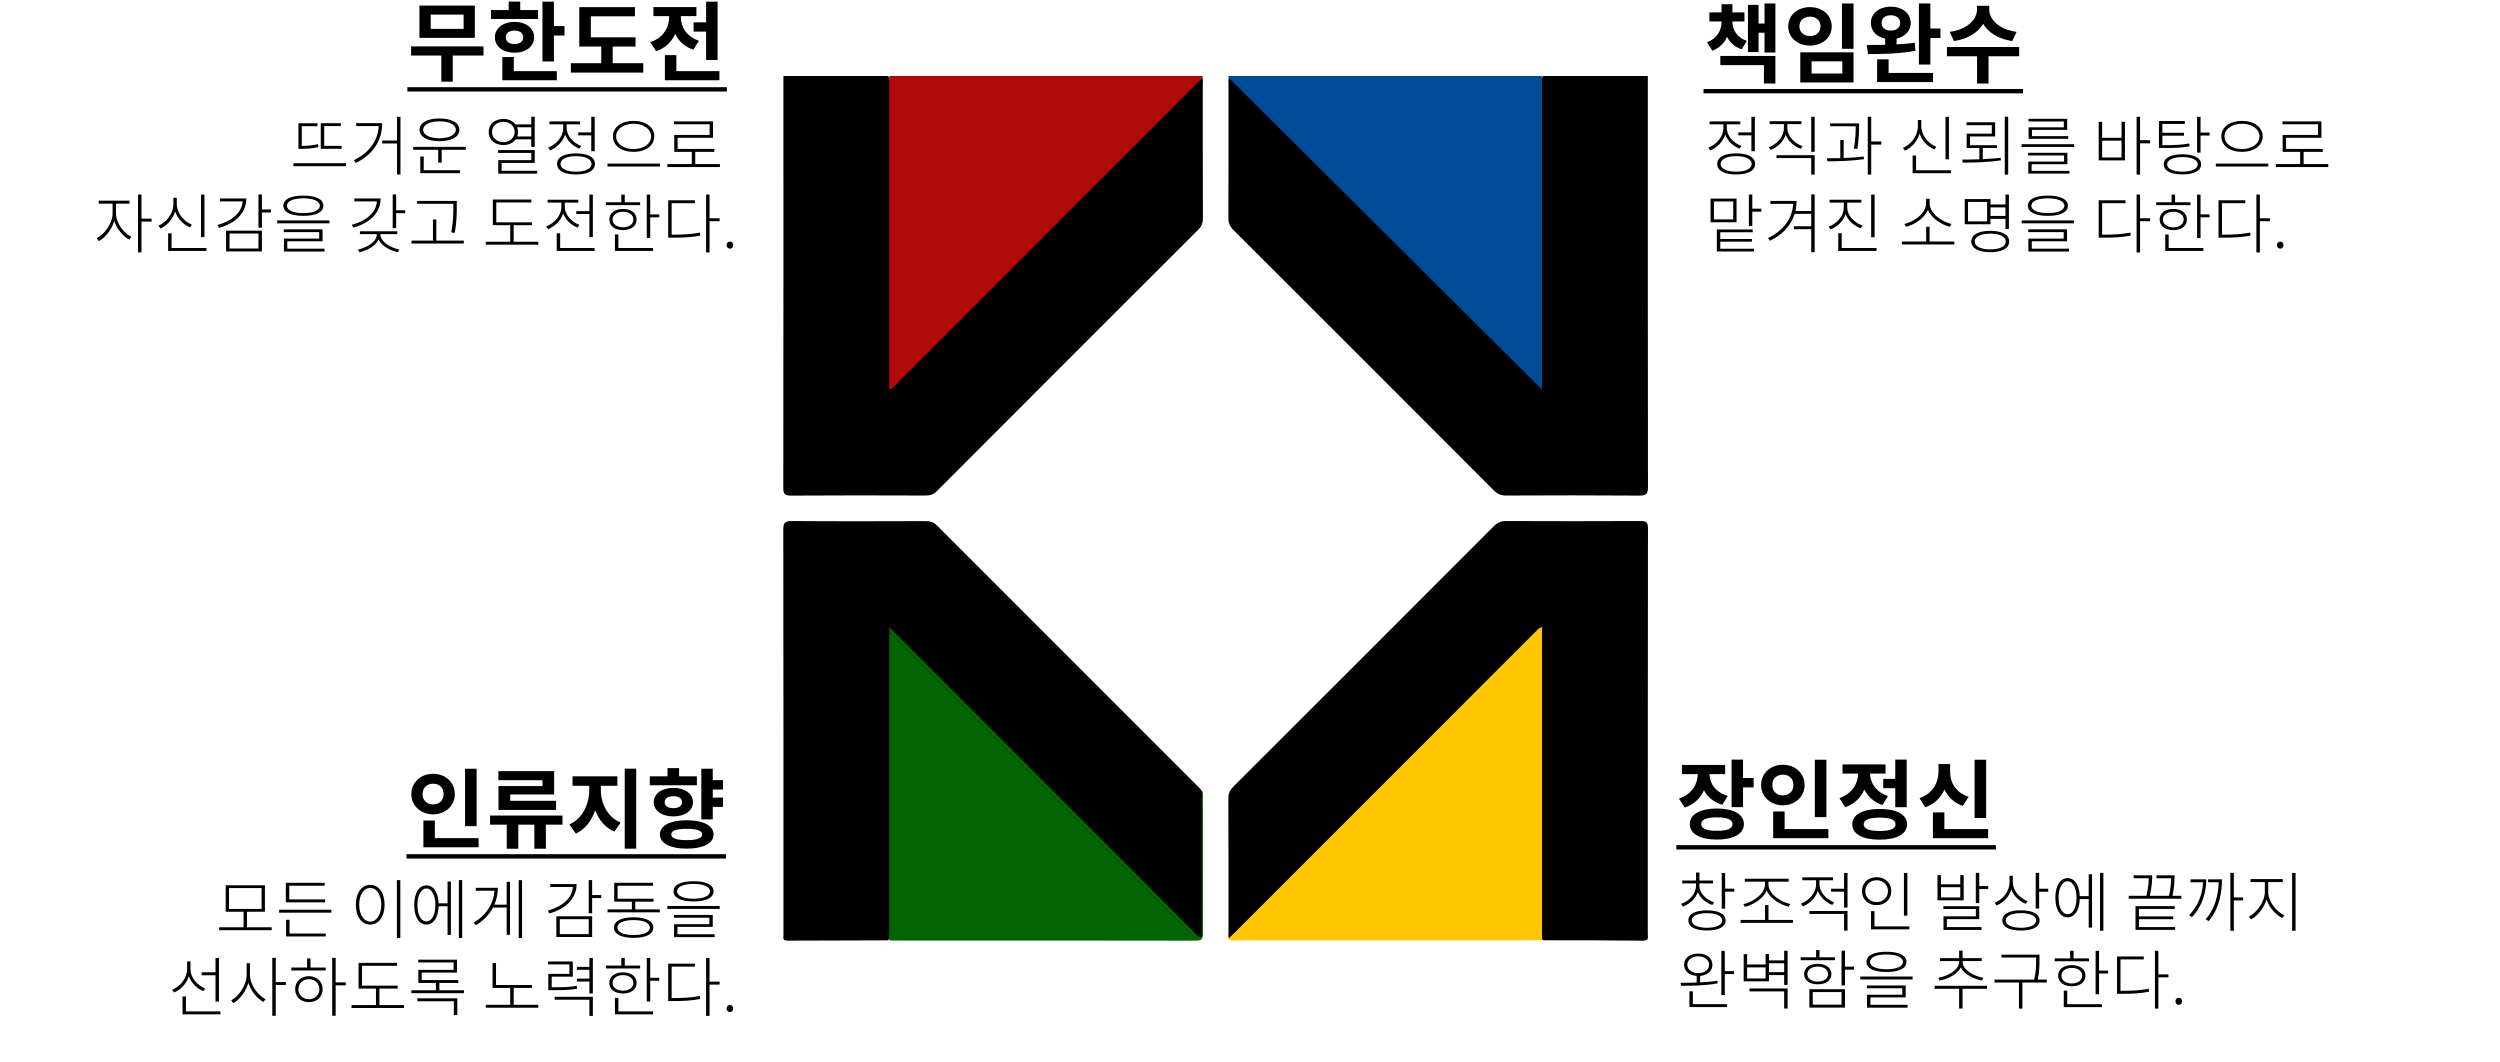
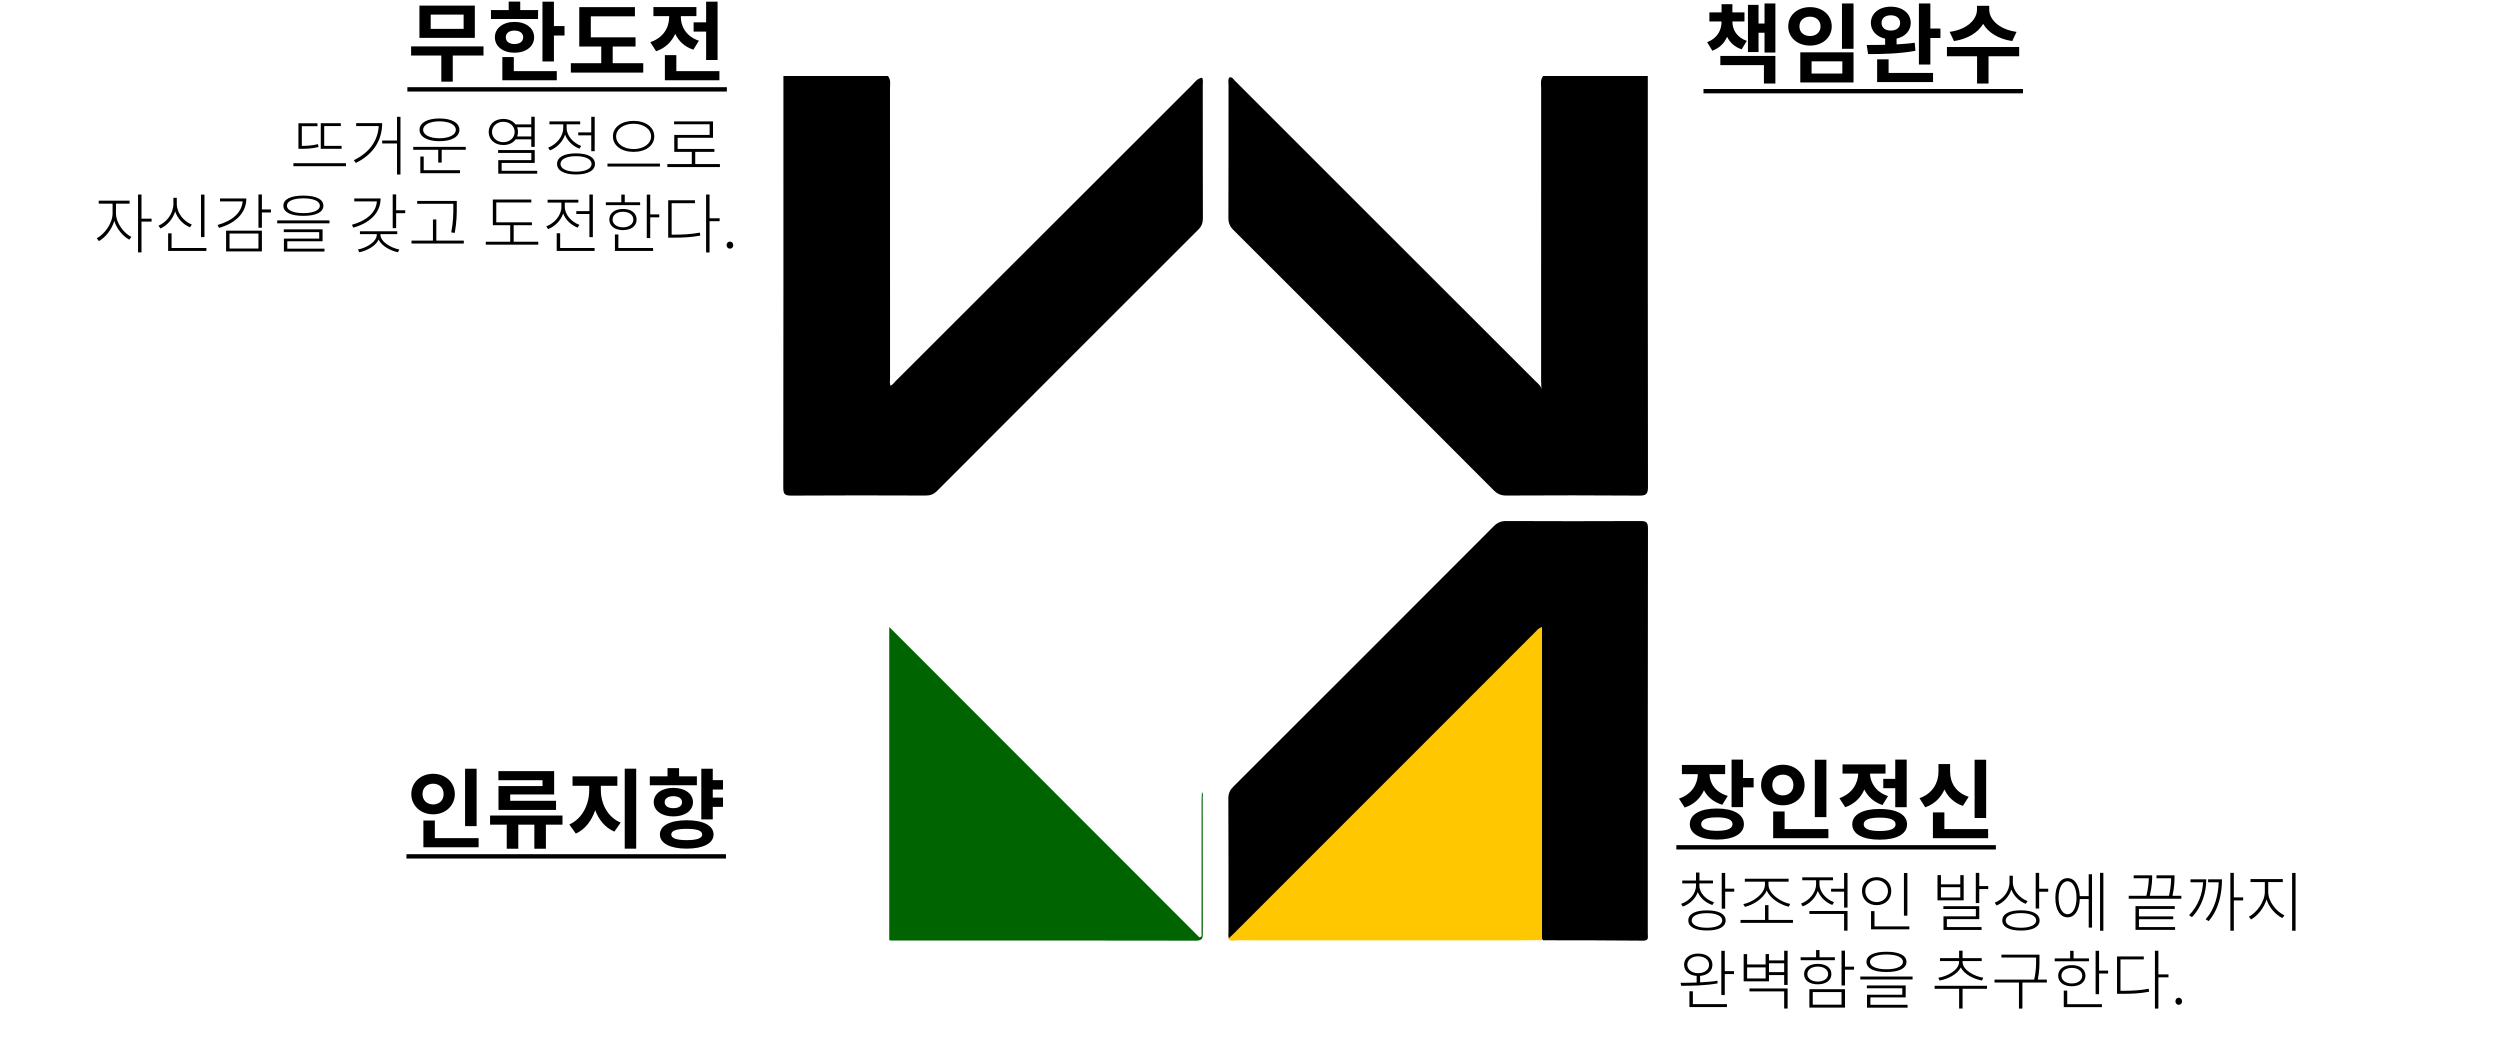
<svg xmlns="http://www.w3.org/2000/svg" width="1382" height="587" viewBox="0 0 1382 587" fill="none">
  <path d="M910.911 42.018C910.911 117.731 910.876 193.444 911 269.157C911 272.996 910.079 274.005 906.2 273.97C881.686 273.775 857.189 273.81 832.675 273.934C829.717 273.952 827.734 273.032 825.679 270.979C777.767 222.975 729.82 175.006 681.801 127.109C679.835 125.145 679.056 123.216 679.056 120.456C679.162 95.967 679.109 71.496 679.127 47.007C679.127 45.627 678.737 44.176 679.516 42.849C681.146 42.336 681.748 43.734 682.581 44.566C737.985 100.054 793.531 155.401 848.971 210.855C850.335 212.217 852.088 213.367 852.212 215.721C851.823 212.146 851.929 208.643 851.929 205.139C851.929 153.083 851.911 101.027 851.947 48.954C851.947 46.6 851.344 44.106 853.062 42C872.351 42.018 891.622 42.018 910.911 42.018Z" fill="black" />
  <path d="M664.519 42.956C665.227 44.283 664.891 45.734 664.891 47.132C664.908 71.622 664.873 96.095 664.961 120.586C664.979 123.169 664.306 125.045 662.447 126.903C614.249 175.017 566.103 223.184 518.011 271.387C516.134 273.262 514.293 273.935 511.708 273.935C486.918 273.846 462.146 273.793 437.356 273.97C433.797 273.988 432.983 273.085 433 269.582C433.107 193.721 433.071 117.861 433.071 42C452.336 42 471.601 42 490.867 42C492.602 44.088 491.982 46.601 491.982 48.954C492.018 102.306 492 155.658 492.018 209.01C492.018 210.39 491.752 211.806 492.212 213.222C493.505 212.726 494.196 211.594 495.063 210.709C549.671 156.189 604.244 101.651 658.835 47.132C660.499 45.468 661.845 43.292 664.519 42.956Z" fill="black" />
-   <path d="M664.844 42.955C652.847 54.927 640.832 66.881 628.852 78.889C584.325 123.47 539.798 168.087 495.253 212.651C494.299 213.606 493.592 214.932 491.578 215.392C491.578 157.477 491.578 99.738 491.578 42C549.251 42 606.942 42 664.615 42C664.738 42.194 664.88 42.389 664.968 42.619C664.986 42.707 664.88 42.849 664.844 42.955Z" fill="#B10909" />
-   <path d="M852.421 42C852.421 99.609 852.421 157.236 852.421 215.392C794.364 157.606 736.697 100.227 679.029 42.848C679.065 42.565 679.1 42.283 679.135 42C736.909 42 794.665 42 852.421 42Z" fill="#004B95" />
  <path d="M679.49 519.044C678.764 517.717 679.118 516.266 679.118 514.886C679.1 490.399 679.154 465.913 679.03 441.443C679.012 438.648 679.88 436.737 681.828 434.809C729.834 386.897 777.805 338.949 825.723 290.931C827.777 288.861 829.797 288.012 832.737 288.03C857.396 288.154 882.054 288.136 906.695 288.03C909.76 288.012 911 288.437 911 292.028C910.876 366.745 910.911 441.479 910.893 516.195C910.893 518 911.691 520.035 908.254 519.999C889.831 519.787 871.426 519.822 853.003 519.787C851.408 517.805 851.958 515.452 851.958 513.241C851.922 459.755 851.94 406.27 851.922 352.785C851.922 351.405 852.135 350.007 851.763 348.539C850.416 349.211 849.655 350.45 848.698 351.405C793.305 406.748 737.841 462.002 682.519 517.398C681.704 518.23 681.138 519.734 679.49 519.044Z" fill="black" />
-   <path d="M490.954 519.822C472.522 519.875 454.108 519.893 435.676 519.999C433.673 520.017 432.77 519.504 433.071 517.434C433.177 516.744 433.089 516.018 433.089 515.311C433.089 441.161 433.124 366.993 433 292.843C433 288.986 433.922 287.995 437.803 288.03C462.473 288.225 487.144 288.154 511.796 288.083C514.171 288.083 515.997 288.508 517.805 290.33C566.242 338.844 614.749 387.286 663.222 435.764C663.807 436.348 664.232 437.074 664.728 437.746C665.1 460.375 664.781 483.021 664.888 505.668C664.905 508.924 664.923 512.179 664.87 515.435C664.852 516.355 665.348 517.593 664.285 518.141C663.08 518.761 662.158 517.735 661.29 517.062C660.28 516.284 659.411 515.346 658.507 514.444C603.318 459.278 547.969 404.236 492.868 348.964C492.638 348.734 492.443 348.592 492.088 348.645C492.088 365.613 492.088 382.58 492.088 399.565C492.088 437.498 492.106 475.414 492.071 513.347C492.106 515.505 492.638 517.876 490.954 519.822Z" fill="black" />
  <path d="M491.578 519.788C491.578 462.22 491.578 404.635 491.578 346.608C548.97 404.052 606.009 461.126 663.049 518.199C663.437 518.023 663.824 517.846 664.212 517.652C664.212 516.187 664.212 514.704 664.212 513.239C664.212 489.795 664.212 466.369 664.23 442.925C664.23 441.23 664.371 439.553 664.441 437.858C665.287 438.847 664.864 440.03 664.864 441.107C664.9 465.963 664.864 490.819 664.935 515.675C664.935 518.411 664.829 520 661.233 520C605.11 519.876 548.988 519.912 492.865 519.912C492.424 519.912 492.001 519.823 491.578 519.788Z" fill="#006400" />
  <path d="M679.029 518.93C680.145 517.851 681.295 516.807 682.393 515.71C738.013 460.098 793.615 404.467 849.217 348.837C850.014 348.041 850.686 347.121 852.421 346.608C852.421 404.308 852.421 461.99 852.421 519.69C847.624 519.743 842.809 519.832 838.012 519.832C786.57 519.85 735.127 519.85 683.685 519.796C682.145 519.779 680.304 520.646 679.029 518.93Z" fill="#FEC700" />
  <path d="M965.64 22.608C960.12 20.64 957.672 16.464 957.672 12V11.856H964.344V6.864H957.672V2.304H951.672V6.864H944.952V11.856H951.672V12C951.672 16.704 949.32 21.216 943.704 23.328L946.584 28.032C950.616 26.544 953.256 23.76 954.744 20.352C956.28 23.472 958.872 25.968 962.808 27.264L965.64 22.608ZM951 36H975.096V46.176H981.432V30.912H951V36ZM975.432 1.92V13.008H972.12V2.688H966.264V28.8H972.12V18.096H975.432V29.04H981.432V1.92H975.432ZM1018.24 1.92V26.976H1024.63V1.92H1018.24ZM995.204 28.944V45.6H1024.63V28.944H995.204ZM1018.44 33.888V40.656H1001.44V33.888H1018.44ZM1000.58 3.936C993.716 3.936 988.532 8.352 988.532 14.592C988.532 20.784 993.716 25.2 1000.58 25.2C1007.44 25.2 1012.58 20.784 1012.58 14.592C1012.58 8.352 1007.44 3.936 1000.58 3.936ZM1000.58 9.216C1003.89 9.216 1006.39 11.232 1006.39 14.592C1006.39 17.904 1003.89 19.92 1000.58 19.92C997.22 19.92 994.724 17.904 994.724 14.592C994.724 11.232 997.22 9.216 1000.58 9.216ZM1040.13 12.672C1040.13 9.984 1042.19 8.448 1045.22 8.448C1048.24 8.448 1050.4 9.984 1050.4 12.672C1050.4 15.36 1048.24 16.896 1045.22 16.896C1042.19 16.896 1040.13 15.36 1040.13 12.672ZM1058.46 23.616C1055.3 24.096 1051.84 24.336 1048.43 24.528V21.36C1053.14 20.304 1056.26 16.992 1056.26 12.672C1056.26 7.392 1051.65 3.696 1045.22 3.696C1038.83 3.696 1034.22 7.392 1034.22 12.672C1034.22 17.04 1037.39 20.352 1042.1 21.36V24.768C1038.45 24.864 1034.94 24.864 1031.92 24.864L1032.69 29.904C1039.98 29.904 1049.92 29.76 1058.85 28.08L1058.46 23.616ZM1044.02 32.784H1037.68V45.36H1068.59V40.32H1044.02V32.784ZM1067.1 15.792V1.92H1060.77V35.664H1067.1V21.024H1072.67V15.792H1067.1ZM1114.76 17.616C1104.73 16.224 1099.64 10.464 1099.64 5.328V3.216H1092.88V5.328C1092.88 10.512 1087.84 16.224 1077.76 17.616L1080.16 22.704C1087.88 21.552 1093.45 17.952 1096.28 13.2C1099.12 17.952 1104.64 21.552 1112.36 22.704L1114.76 17.616ZM1116.2 25.968H1076.27V31.104H1092.92V46.176H1099.26V31.104H1116.2V25.968Z" fill="black" />
  <path d="M941.688 49.2H1118.32V51.6H941.688V49.2Z" fill="black" />
-   <path d="M960.972 73.192V74.812H968.172V83.596H970.08V64.552H968.172V73.192H960.972ZM962.628 80.68C958.272 79.096 954.564 75.064 954.564 70.708V68.728H962.052V67.108H945.06V68.728H952.692V70.744C952.692 75.604 948.804 79.924 944.376 81.616L945.348 83.164C949.128 81.652 952.404 78.448 953.7 74.416C954.996 77.944 958.056 80.824 961.656 82.192L962.628 80.68ZM959.748 94.9C954.528 94.9 951.18 93.28 951.18 90.616C951.18 87.952 954.528 86.332 959.748 86.332C964.968 86.332 968.352 87.952 968.352 90.616C968.352 93.28 964.968 94.9 959.748 94.9ZM959.748 84.784C953.232 84.784 949.272 86.872 949.272 90.616C949.272 94.36 953.232 96.448 959.748 96.448C966.228 96.448 970.224 94.36 970.224 90.616C970.224 86.872 966.228 84.784 959.748 84.784ZM996.465 80.788C992.001 79.276 988.041 75.352 988.041 70.744V68.62H995.853V67H978.285V68.62H986.133V70.744C986.133 75.604 982.245 79.744 977.781 81.4L978.753 82.912C982.569 81.436 985.845 78.412 987.141 74.416C988.473 78.124 991.821 80.968 995.529 82.3L996.465 80.788ZM982.065 87.376H1001.25V96.52H1003.16V85.792H982.065V87.376ZM1001.25 64.552V83.92H1003.16V64.552H1001.25ZM1026.74 82.372C1027.71 76.036 1027.71 71.68 1027.71 69.412V68.224H1011.73V69.808H1025.84C1025.84 72.148 1025.77 76.36 1024.83 82.192L1026.74 82.372ZM1019.18 77.368H1017.31V87.412C1014.68 87.484 1012.16 87.484 1009.89 87.484L1010.21 89.176C1015.97 89.14 1023.61 88.996 1030.41 87.988L1030.27 86.548C1026.77 86.98 1022.92 87.232 1019.18 87.34V77.368ZM1039.99 78.196H1034.41V64.516H1032.5V96.52H1034.41V79.924H1039.99V78.196ZM1077.38 64.588H1075.47V88.096H1077.38V64.588ZM1070.39 81.148C1065.96 79.384 1062.08 74.848 1062.08 69.664V66.352H1060.2V69.664C1060.2 75.064 1056.46 79.852 1051.96 81.76L1053.04 83.308C1056.71 81.652 1059.88 78.196 1061.18 73.876C1062.51 77.944 1065.71 81.148 1069.38 82.66L1070.39 81.148ZM1059.2 94.108V85.972H1057.29V95.728H1078.46V94.108H1059.2ZM1096.09 81.832H1103.91V80.248H1089.04V75.424H1102.9V67.576H1087.09V69.196H1101.06V73.876H1087.17V81.832H1094.19V88.06C1090.87 88.168 1087.63 88.204 1084.72 88.204L1085.01 89.896C1091.16 89.896 1099.08 89.716 1106.14 88.636L1105.96 87.232C1102.83 87.628 1099.48 87.808 1096.09 87.952V81.832ZM1108.23 64.516V96.52H1110.13V64.516H1108.23ZM1140.87 70.384H1121.4V76.72H1143.32V75.244H1123.27V71.788H1142.75V65.668H1121.33V67.144H1140.87V70.384ZM1123.09 90.76H1142.85V84.46H1121.15V85.936H1141.02V89.32H1121.25V95.98H1143.97V94.468H1123.09V90.76ZM1117.55 79.708V81.22H1146.6V79.708H1117.55ZM1172.79 87.052H1162.06V77.764H1172.79V87.052ZM1172.79 76.18H1162.06V67.324H1160.16V88.672H1174.66V67.324H1172.79V76.18ZM1188.6 77.512H1183.02V64.552H1181.11V96.52H1183.02V79.24H1188.6V77.512ZM1210.16 79.312C1205.87 80.104 1202.35 80.248 1195.79 80.248H1195.36V74.992H1207.31V73.408H1195.36V68.512H1207.85V66.892H1193.45V81.832H1195.79C1202.42 81.832 1205.98 81.688 1210.41 80.896L1210.16 79.312ZM1206.45 94.9C1201.3 94.9 1197.99 93.352 1197.99 90.868C1197.99 88.384 1201.3 86.836 1206.45 86.836C1211.6 86.836 1214.91 88.384 1214.91 90.868C1214.91 93.352 1211.6 94.9 1206.45 94.9ZM1206.45 85.288C1200.01 85.288 1196.12 87.304 1196.12 90.868C1196.12 94.432 1200.01 96.412 1206.45 96.412C1212.89 96.412 1216.78 94.432 1216.78 90.868C1216.78 87.304 1212.89 85.288 1206.45 85.288ZM1216.46 73.264V64.552H1214.55V84.352H1216.46V74.92H1221.46V73.264H1216.46ZM1239.35 66.82C1232.76 66.82 1227.94 70.24 1227.94 75.388C1227.94 80.572 1232.76 83.956 1239.35 83.956C1245.94 83.956 1250.8 80.572 1250.8 75.388C1250.8 70.24 1245.94 66.82 1239.35 66.82ZM1239.35 68.404C1244.86 68.404 1249.03 71.32 1249.03 75.388C1249.03 79.492 1244.86 82.408 1239.35 82.408C1233.88 82.408 1229.7 79.492 1229.7 75.388C1229.7 71.32 1233.88 68.404 1239.35 68.404ZM1224.91 90.436V92.056H1253.93V90.436H1224.91ZM1273.44 90.688V83.956H1284.02V82.336H1263.72V76.18H1283.27V67.108H1261.74V68.692H1281.4V74.596H1261.85V83.956H1271.53V90.688H1258.03V92.344H1287.08V90.688H1273.44ZM958.128 121.268H947.472V111.368H958.128V121.268ZM959.964 109.784H945.6V122.852H959.964V109.784ZM950.964 133.58H968.46V132.104H950.964V128.396H968.892V126.848H949.056V139.016H969.612V137.504H950.964V133.58ZM968.676 115.364V107.552H966.768V124.904H968.676V117.02H973.68V115.364H968.676ZM1001.25 107.48V116.624H992.541C992.937 114.824 993.153 112.988 993.153 111.08H978.645V112.7H991.281C990.813 120.44 986.313 127.244 977.385 131.564L978.429 133.112C985.917 129.44 990.237 124.184 992.073 118.244H1001.25V125.084H991.641V126.704H1001.25V139.412H1003.16V107.48H1001.25ZM1036.28 107.552H1034.37V131.168H1036.28V107.552ZM1029.58 124.688C1025.12 123.14 1021.16 119.252 1021.16 114.608V112.016H1028.97V110.396H1011.4V112.016H1019.25V114.608C1019.25 119.504 1015.4 123.644 1010.9 125.3L1011.91 126.812C1015.72 125.336 1018.96 122.312 1020.26 118.316C1021.59 122.024 1024.94 124.868 1028.65 126.164L1029.58 124.688ZM1018.1 137.108V128.9H1016.19V138.728H1037.36V137.108H1018.1ZM1078.74 123.788C1074.14 122.852 1066.72 118.244 1066.72 112.448V109.892H1064.74V112.448C1064.74 118.28 1057.4 122.852 1052.79 123.788L1053.65 125.336C1057.94 124.328 1063.77 120.908 1065.75 115.976C1067.76 120.908 1073.6 124.328 1077.88 125.336L1078.74 123.788ZM1066.68 133.508V125.336H1064.78V133.508H1051.35V135.128H1080.36V133.508H1066.68ZM1098.47 122.384H1087.92V111.62H1098.47V122.384ZM1108.62 114.644V119.36H1100.34V114.644H1108.62ZM1100.34 120.98H1108.62V126.56H1110.53V107.552H1108.62V113.024H1100.34V110.036H1086.09V123.968H1100.34V120.98ZM1100.2 137.864C1094.98 137.864 1091.63 136.208 1091.63 133.508C1091.63 130.844 1094.98 129.152 1100.2 129.152C1105.42 129.152 1108.8 130.844 1108.8 133.508C1108.8 136.208 1105.42 137.864 1100.2 137.864ZM1100.2 127.604C1093.72 127.604 1089.72 129.728 1089.72 133.508C1089.72 137.288 1093.72 139.412 1100.2 139.412C1106.68 139.412 1110.67 137.288 1110.67 133.508C1110.67 129.728 1106.68 127.604 1100.2 127.604ZM1132.05 109.64C1137.63 109.64 1141.16 111.188 1141.16 113.708C1141.16 116.264 1137.63 117.812 1132.05 117.812C1126.47 117.812 1122.95 116.264 1122.95 113.708C1122.95 111.188 1126.47 109.64 1132.05 109.64ZM1132.05 119.324C1139 119.324 1143.11 117.344 1143.11 113.708C1143.11 110.108 1139 108.128 1132.05 108.128C1125.11 108.128 1121 110.108 1121 113.708C1121 117.344 1125.11 119.324 1132.05 119.324ZM1123.16 133.364H1142.67V126.776H1121.22V128.324H1140.8V131.888H1121.29V139.052H1143.72V137.468H1123.16V133.364ZM1117.58 121.844V123.464H1146.49V121.844H1117.58ZM1162.06 129.728V112.34H1174.95V110.72H1160.16V131.384H1162.57C1168.83 131.384 1172.94 131.168 1177.9 130.232L1177.65 128.576C1172.86 129.476 1168.76 129.728 1162.57 129.728H1162.06ZM1188.6 120.656H1183.02V107.552H1181.11V139.556H1183.02V122.276H1188.6V120.656ZM1210.88 111.8H1202.38V107.588H1200.47V111.8H1191.94V113.384H1210.88V111.8ZM1195.65 121.376C1195.65 118.82 1197.99 117.056 1201.41 117.056C1204.83 117.056 1207.13 118.82 1207.13 121.376C1207.13 123.86 1204.83 125.66 1201.41 125.66C1197.99 125.66 1195.65 123.86 1195.65 121.376ZM1208.93 121.376C1208.93 117.812 1205.95 115.508 1201.41 115.508C1196.87 115.508 1193.85 117.812 1193.85 121.376C1193.85 124.904 1196.87 127.208 1201.41 127.208C1205.95 127.208 1208.93 124.904 1208.93 121.376ZM1198.85 129.62H1196.95V138.728H1218.04V137.108H1198.85V129.62ZM1216.46 118.532V107.588H1214.55V131.6H1216.46V120.152H1221.46V118.532H1216.46ZM1228.3 129.728V112.34H1241.19V110.72H1226.39V131.384H1228.8C1235.07 131.384 1239.17 131.168 1244.14 130.232L1243.89 128.576C1239.1 129.476 1234.99 129.728 1228.8 129.728H1228.3ZM1254.83 120.656H1249.25V107.552H1247.34V139.556H1249.25V122.276H1254.83V120.656ZM1260.52 137.468C1261.49 137.468 1262.35 136.712 1262.35 135.524C1262.35 134.3 1261.49 133.544 1260.52 133.544C1259.54 133.544 1258.68 134.3 1258.68 135.524C1258.68 136.712 1259.54 137.468 1260.52 137.468Z" fill="black" />
  <path d="M955.104 439.984C948.144 437.92 945.12 432.976 945.024 427.936H953.664V422.848H929.76V427.936H938.544C938.448 433.456 935.28 439.072 928.128 441.472L931.296 446.416C936.48 444.736 939.984 441.232 941.952 436.864C943.872 440.512 947.232 443.44 952.08 444.88L955.104 439.984ZM949.104 459.28C943.44 459.28 940.416 458.08 940.416 455.584C940.416 453.04 943.44 451.84 949.104 451.84C954.72 451.84 957.744 453.04 957.744 455.584C957.744 458.08 954.72 459.28 949.104 459.28ZM949.104 446.944C939.888 446.944 934.128 450.16 934.128 455.584C934.128 460.96 939.888 464.128 949.104 464.128C958.272 464.128 964.032 460.96 964.032 455.584C964.032 450.16 958.272 446.944 949.104 446.944ZM963.552 430.096V419.92H957.216V446.176H963.552V435.28H969.408V430.096H963.552ZM1009.63 419.968H1003.24V451.696H1009.63V419.968ZM979.724 433.984C979.724 430.336 982.316 428.224 985.58 428.224C988.892 428.224 991.388 430.336 991.388 433.984C991.388 437.536 988.892 439.696 985.58 439.696C982.316 439.696 979.724 437.536 979.724 433.984ZM997.58 433.984C997.58 427.456 992.348 422.752 985.58 422.752C978.812 422.752 973.532 427.456 973.532 433.984C973.532 440.416 978.812 445.168 985.58 445.168C992.348 445.168 997.58 440.416 997.58 433.984ZM986.54 458.32V448.576H980.204V463.36H1010.73V458.32H986.54ZM1041.06 430.576V435.712H1047.69V446.224H1054.02V419.92H1047.69V430.576H1041.06ZM1043.7 440.08C1036.98 437.872 1033.91 432.688 1033.72 427.648H1042.31V422.56H1018.55V427.648H1027.24C1027.05 433.168 1023.83 438.784 1016.82 441.232L1020.04 446.224C1025.18 444.496 1028.68 440.896 1030.6 436.432C1032.52 440.32 1035.83 443.44 1040.63 445.024L1043.7 440.08ZM1039.1 459.376C1033.29 459.376 1030.26 458.176 1030.26 455.68C1030.26 453.184 1033.29 451.984 1039.1 451.984C1044.86 451.984 1047.88 453.184 1047.88 455.68C1047.88 458.176 1044.86 459.376 1039.1 459.376ZM1039.1 447.184C1029.69 447.184 1023.93 450.304 1023.93 455.68C1023.93 461.056 1029.69 464.176 1039.1 464.176C1048.46 464.176 1054.22 461.056 1054.22 455.68C1054.22 450.304 1048.46 447.184 1039.1 447.184ZM1097.94 419.968H1091.56V452.176H1097.94V419.968ZM1088.29 440.464C1081.09 438.16 1078.02 432.496 1078.02 426.64V422.368H1071.59V426.64C1071.59 432.544 1068.42 438.736 1061.08 441.232L1064.29 446.272C1069.43 444.496 1072.88 440.896 1074.9 436.432C1076.82 440.56 1080.18 443.824 1085.08 445.504L1088.29 440.464ZM1074.85 458.32V449.104H1068.52V463.36H1099.04V458.32H1074.85Z" fill="black" />
  <path d="M926.688 467.2H1103.32V469.6H926.688V467.2Z" fill="black" />
  <path d="M947.52 498.788C943.128 497.384 939.42 493.748 939.42 489.5V488.348H946.944V486.764H939.456V482.336H937.548V486.764H929.952V488.348H937.548V489.5C937.548 494.216 933.768 498.14 929.304 499.652L930.24 501.164C933.984 499.796 937.224 496.916 938.52 493.172C939.888 496.484 942.984 499.076 946.584 500.3L947.52 498.788ZM943.596 512.864C938.448 512.864 935.172 511.316 935.172 508.832C935.172 506.312 938.448 504.8 943.596 504.8C948.744 504.8 952.056 506.312 952.056 508.832C952.056 511.316 948.744 512.864 943.596 512.864ZM943.596 503.252C937.152 503.252 933.3 505.232 933.3 508.832C933.3 512.396 937.152 514.376 943.596 514.376C950.04 514.376 953.928 512.396 953.928 508.832C953.928 505.232 950.04 503.252 943.596 503.252ZM953.676 491.264V482.552H951.768V502.316H953.676V492.92H958.68V491.264H953.676ZM964.581 501.308C968.829 500.336 974.697 496.988 976.641 492.236C978.621 496.952 984.525 500.264 988.809 501.236L989.637 499.688C985.065 498.896 977.613 494.468 977.613 488.96V487.376H988.737V485.756H964.545V487.376H975.669V488.96C975.669 494.468 968.253 498.968 963.717 499.796L964.581 501.308ZM977.613 508.544V500.372H975.705V508.544H962.169V510.164H991.149V508.544H977.613ZM1013.86 498.752C1009.51 497.168 1005.8 493.136 1005.8 488.744V486.62H1013.29V485H996.294V486.62H1003.93V488.78C1003.93 493.604 1000 497.888 995.574 499.544L996.582 501.056C1000.36 499.58 1003.6 496.448 1004.9 492.452C1006.23 495.98 1009.29 498.86 1012.89 500.264L1013.86 498.752ZM1000.22 505.232H1019.41V514.484H1021.31V503.612H1000.22V505.232ZM1019.41 482.552V491.3H1012.21V492.92H1019.41V501.704H1021.31V482.552H1019.41ZM1054.4 482.588H1052.49V506.168H1054.4V482.588ZM1031.14 492.596C1031.14 489.176 1033.84 486.584 1037.4 486.584C1040.97 486.584 1043.67 489.176 1043.67 492.596C1043.67 496.052 1040.97 498.68 1037.4 498.68C1033.84 498.68 1031.14 496.052 1031.14 492.596ZM1045.5 492.596C1045.5 488.06 1042.08 484.892 1037.4 484.892C1032.72 484.892 1029.3 488.06 1029.3 492.596C1029.3 497.168 1032.72 500.372 1037.4 500.372C1042.08 500.372 1045.5 497.168 1045.5 492.596ZM1036.22 512.108V503.684H1034.31V513.728H1055.48V512.108H1036.22ZM1083.65 496.124H1072.96V490.436H1083.65V496.124ZM1085.52 483.776H1083.65V488.852H1072.96V483.776H1071.05V497.708H1085.52V483.776ZM1076.23 508.112H1094.13V500.948H1074.29V502.496H1092.25V506.564H1074.36V514.052H1095.42V512.468H1076.23V508.112ZM1094.13 489.824V482.516H1092.22V499.22H1094.13V491.48H1099.09V489.824H1094.13ZM1120.87 498.14C1116.51 496.52 1112.7 492.344 1112.7 487.736V484.1H1110.86V487.664C1110.86 492.884 1107.19 497.204 1102.69 499.004L1103.7 500.552C1107.44 499.004 1110.57 495.8 1111.87 491.696C1113.17 495.332 1116.3 498.248 1119.83 499.652L1120.87 498.14ZM1117.16 512.864C1112.05 512.864 1108.74 511.316 1108.74 508.832C1108.74 506.312 1112.05 504.764 1117.16 504.764C1122.31 504.764 1125.62 506.312 1125.62 508.832C1125.62 511.316 1122.31 512.864 1117.16 512.864ZM1117.16 503.216C1110.72 503.216 1106.87 505.232 1106.87 508.832C1106.87 512.396 1110.72 514.412 1117.16 514.412C1123.61 514.412 1127.49 512.396 1127.49 508.832C1127.49 505.232 1123.61 503.216 1117.16 503.216ZM1127.24 491.3V482.516H1125.33V502.244H1127.24V492.956H1132.25V491.3H1127.24ZM1142.94 505.376C1139.98 505.376 1137.97 501.632 1137.97 496.268C1137.97 490.94 1139.98 487.16 1142.94 487.16C1145.92 487.16 1147.9 490.94 1147.9 496.268C1147.9 501.632 1145.92 505.376 1142.94 505.376ZM1154.64 495.368H1149.7C1149.45 489.284 1146.86 485.432 1142.94 485.432C1138.87 485.432 1136.2 489.644 1136.2 496.268C1136.2 502.892 1138.87 507.104 1142.94 507.104C1146.9 507.104 1149.49 503.216 1149.7 496.988H1154.64V512.792H1156.47V483.308H1154.64V495.368ZM1160.9 482.516V514.52H1162.74V482.516H1160.9ZM1182.41 508.148H1201.35V506.6H1182.41V502.46H1202.21V500.912H1180.51V514.016H1202.39V512.468H1182.41V508.148ZM1200.95 495.188C1202.07 490.112 1202.07 486.476 1202.07 484.748V483.884H1192.1V485.504H1200.2C1200.16 487.448 1200.05 490.688 1199.05 495.188H1188.39C1189.72 489.644 1189.72 485.756 1189.72 484.28V483.884H1179.5V485.504H1187.89C1187.81 487.484 1187.6 490.76 1186.52 495.188H1176.76V496.808H1205.85V495.188H1200.95ZM1210.92 486.08V487.7H1217.87C1217.55 494 1215.21 500.804 1210.13 505.916L1211.71 506.996C1217.51 500.912 1219.63 493.064 1219.63 486.08H1210.92ZM1220.64 486.08V487.7H1226.51C1226.29 494.072 1224.67 502.28 1219.27 508.148L1220.93 509.192C1227.01 502.208 1228.31 492.848 1228.31 486.08H1220.64ZM1240.01 496.088H1234.86V482.516H1232.95V514.52H1234.86V497.744H1240.01V496.088ZM1253.87 487.592H1261.93V485.936H1244.08V487.592H1252V492.992C1252 498.572 1247.32 504.656 1243.18 506.744L1244.36 508.292C1247.86 506.384 1251.53 502.028 1252.93 497.204C1254.41 501.848 1258.12 505.772 1261.68 507.5L1262.83 505.988C1258.51 504.044 1253.87 498.536 1253.87 492.992V487.592ZM1267.08 482.552V514.52H1268.99V482.552H1267.08ZM932.76 533.328C932.76 530.628 935.244 528.648 938.772 528.648C942.3 528.648 944.784 530.628 944.784 533.328C944.784 536.028 942.3 537.972 938.772 537.972C935.244 537.972 932.76 536.028 932.76 533.328ZM949.392 542.148C946.368 542.652 943.056 542.904 939.816 543.048V539.484C943.92 539.124 946.62 536.784 946.62 533.328C946.62 529.584 943.416 527.136 938.772 527.136C934.164 527.136 930.96 529.584 930.96 533.328C930.96 536.82 933.768 539.196 937.908 539.484V543.156C934.704 543.264 931.608 543.3 929.016 543.3L929.34 544.956C934.92 544.956 942.696 544.848 949.5 543.624L949.392 542.148ZM935.82 547.98H933.912V556.692H954.648V555.072H935.82V547.98ZM953.46 536.856V525.588H951.552V550.068H953.46V538.476H958.536V536.856H953.46ZM967.101 548.052H986.289V557.52H988.197V546.432H967.101V548.052ZM977.901 537.396V532.5H986.289V537.396H977.901ZM976.029 540.888H965.805V534.768H976.029V540.888ZM986.289 525.552V530.916H977.901V527.424H976.029V533.148H965.805V527.46H963.897V542.472H977.901V539.016H986.289V544.488H988.197V525.552H986.289ZM1014.33 529.188H1005.83V525.192H1003.93V529.188H995.394V530.808H1014.33V529.188ZM999.102 538.476C999.102 536.028 1001.44 534.336 1004.86 534.336C1008.28 534.336 1010.59 536.028 1010.59 538.476C1010.59 540.924 1008.28 542.616 1004.86 542.616C1001.44 542.616 999.102 540.924 999.102 538.476ZM1012.39 538.476C1012.39 534.984 1009.4 532.824 1004.86 532.824C1000.29 532.824 997.302 534.984 997.302 538.476C997.302 541.968 1000.29 544.128 1004.86 544.128C1009.4 544.128 1012.39 541.968 1012.39 538.476ZM1002.09 548.412H1018V555.396H1002.09V548.412ZM1000.22 557.016H1019.91V546.828H1000.22V557.016ZM1024.91 534.372H1019.91V525.516H1018V544.776H1019.91V536.028H1024.91V534.372ZM1042.84 527.64C1048.42 527.64 1051.95 529.188 1051.95 531.708C1051.95 534.264 1048.42 535.812 1042.84 535.812C1037.26 535.812 1033.73 534.264 1033.73 531.708C1033.73 529.188 1037.26 527.64 1042.84 527.64ZM1042.84 537.324C1049.79 537.324 1053.89 535.344 1053.89 531.708C1053.89 528.108 1049.79 526.128 1042.84 526.128C1035.89 526.128 1031.79 528.108 1031.79 531.708C1031.79 535.344 1035.89 537.324 1042.84 537.324ZM1033.95 551.364H1053.46V544.776H1032V546.324H1051.59V549.888H1032.08V557.052H1054.5V555.468H1033.95V551.364ZM1028.37 539.844V541.464H1057.28V539.844H1028.37ZM1072.2 542.04C1076.7 541.248 1082.03 538.656 1083.94 534.804C1085.85 538.656 1091.14 541.248 1095.64 542.04L1096.36 540.492C1091.46 539.736 1084.91 536.28 1084.91 531.708V531.276H1095.49V529.656H1084.91V525.516H1083V529.656H1072.42V531.276H1082.97V531.708C1082.97 536.316 1076.41 539.736 1071.52 540.492L1072.2 542.04ZM1098.41 544.956H1069.47V546.612H1083V557.52H1084.91V546.612H1098.41V544.956ZM1131.49 541.536H1126.49C1127.42 536.856 1127.42 533.472 1127.42 530.484V527.748H1106.4V529.332H1125.55V530.484C1125.55 533.472 1125.55 536.892 1124.51 541.536H1102.58V543.156H1116.08V557.556H1117.99V543.156H1131.49V541.536ZM1154.78 529.8H1146.28V525.588H1144.38V529.8H1135.84V531.384H1154.78V529.8ZM1139.55 539.376C1139.55 536.82 1141.89 535.056 1145.31 535.056C1148.73 535.056 1151.04 536.82 1151.04 539.376C1151.04 541.86 1148.73 543.66 1145.31 543.66C1141.89 543.66 1139.55 541.86 1139.55 539.376ZM1152.84 539.376C1152.84 535.812 1149.85 533.508 1145.31 533.508C1140.78 533.508 1137.75 535.812 1137.75 539.376C1137.75 542.904 1140.78 545.208 1145.31 545.208C1149.85 545.208 1152.84 542.904 1152.84 539.376ZM1142.76 547.62H1140.85V556.728H1161.94V555.108H1142.76V547.62ZM1160.36 536.532V525.588H1158.45V549.6H1160.36V538.152H1165.36V536.532H1160.36ZM1172.2 547.728V530.34H1185.09V528.72H1170.29V549.384H1172.7C1178.97 549.384 1183.07 549.168 1188.04 548.232L1187.79 546.576C1183 547.476 1178.9 547.728 1172.7 547.728H1172.2ZM1198.73 538.656H1193.15V525.552H1191.24V557.556H1193.15V540.276H1198.73V538.656ZM1204.42 555.468C1205.39 555.468 1206.25 554.712 1206.25 553.524C1206.25 552.3 1205.39 551.544 1204.42 551.544C1203.45 551.544 1202.58 552.3 1202.58 553.524C1202.58 554.712 1203.45 555.468 1204.42 555.468Z" fill="black" />
  <path d="M256.292 15.944H238.1V8.072H256.292V15.944ZM262.484 3.08H231.86V20.936H262.484V3.08ZM267.284 25.64H227.252V30.68H243.956V45.128H250.292V30.68H267.284V25.64ZM297.472 5.576H287.584V0.872H281.2V5.576H271.408V10.52H297.424L297.472 5.576ZM279.616 20.6C279.616 18.2 281.584 16.904 284.416 16.904C287.2 16.904 289.216 18.2 289.216 20.6C289.216 23.048 287.2 24.344 284.416 24.344C281.584 24.344 279.616 23.048 279.616 20.6ZM295.264 20.6C295.264 15.608 290.752 12.104 284.416 12.104C278.08 12.104 273.568 15.608 273.568 20.6C273.568 25.688 278.08 29.144 284.416 29.144C290.752 29.144 295.264 25.688 295.264 20.6ZM284.032 31.544H277.696V44.36H307.792V39.32H284.032V31.544ZM306.208 14.408V0.92H299.872V33.992H306.208V19.64H312.064V14.408H306.208ZM338.7 34.952V25.736H351.324V20.648H326.604V9.032H350.988V3.944H320.22V25.736H332.364V34.952H315.564V40.136H355.596V34.952H338.7ZM383.432 12.344V17.48H390.344V33.176H396.68V0.92H390.344V12.344H383.432ZM386.36 22.52C379.4 20.168 376.376 14.744 376.376 9.512V8.936H384.968V3.896H361.208V8.936H369.896V9.56C369.896 15.128 366.728 20.936 359.48 23.288L362.696 28.328C367.832 26.6 371.288 23.096 373.256 18.728C375.176 22.712 378.44 25.88 383.288 27.464L386.36 22.52ZM373.88 39.32V30.488H367.544V44.36H397.688V39.32H373.88Z" fill="black" />
  <path d="M225.188 48.2H401.816V50.6H225.188V48.2Z" fill="black" />
  <path d="M188.839 80.644H179.227V69.7H188.407V68.116H177.319V82.264H188.839V80.644ZM175.807 79.672C172.495 80.5 169.507 80.644 166.843 80.644V69.772H175.483V68.152H164.971V82.264H166.555C169.399 82.264 172.423 82.156 176.059 81.292L175.807 79.672ZM162.199 90.22V91.876H191.251V90.22H162.199ZM196.9 68.08V69.7H209.356C208.924 77.404 204.568 84.208 195.604 88.564L196.72 90.076C207.088 84.964 211.264 76.792 211.264 68.08H196.9ZM219.472 64.552V77.692H211.264V79.312H219.472V96.484H221.38V64.552H219.472ZM242.905 67.072C248.305 67.072 251.977 68.944 251.977 71.752C251.977 74.56 248.305 76.432 242.905 76.432C237.577 76.432 233.905 74.56 233.905 71.752C233.905 68.944 237.577 67.072 242.905 67.072ZM242.905 78.052C249.637 78.052 253.957 75.64 253.957 71.752C253.957 67.864 249.637 65.488 242.905 65.488C236.245 65.488 231.925 67.864 231.925 71.752C231.925 75.64 236.245 78.052 242.905 78.052ZM234.229 86.548H232.357V95.728H254.281V94.072H234.229V86.548ZM228.433 81.184V82.804H242.257V89.896H244.165V82.804H257.485V81.184H228.433ZM271.979 72.94C271.979 69.772 274.643 67.324 278.243 67.324C281.843 67.324 284.507 69.772 284.507 72.94C284.507 76.108 281.843 78.592 278.243 78.592C274.643 78.592 271.979 76.108 271.979 72.94ZM293.687 70.348V75.424H285.911C286.199 74.668 286.343 73.84 286.343 72.94C286.343 72.004 286.163 71.14 285.875 70.348H293.687ZM293.687 77.008V81.184H295.595V64.516H293.687V68.764H284.975C283.571 66.892 281.159 65.74 278.243 65.74C273.527 65.74 270.143 68.656 270.143 72.94C270.143 77.224 273.527 80.176 278.243 80.176C281.231 80.176 283.679 78.988 285.083 77.008H293.687ZM277.307 94.432V90.076H295.595V82.948H275.363V84.532H293.723V88.528H275.435V96.016H296.963V94.432H277.307ZM319.64 73.192V74.812H326.84V83.596H328.748V64.552H326.84V73.192H319.64ZM321.296 80.68C316.94 79.096 313.232 75.064 313.232 70.708V68.728H320.72V67.108H303.728V68.728H311.36V70.744C311.36 75.604 307.472 79.924 303.044 81.616L304.016 83.164C307.796 81.652 311.072 78.448 312.368 74.416C313.664 77.944 316.724 80.824 320.324 82.192L321.296 80.68ZM318.416 94.9C313.196 94.9 309.848 93.28 309.848 90.616C309.848 87.952 313.196 86.332 318.416 86.332C323.636 86.332 327.02 87.952 327.02 90.616C327.02 93.28 323.636 94.9 318.416 94.9ZM318.416 84.784C311.9 84.784 307.94 86.872 307.94 90.616C307.94 94.36 311.9 96.448 318.416 96.448C324.896 96.448 328.892 94.36 328.892 90.616C328.892 86.872 324.896 84.784 318.416 84.784ZM350.237 66.82C343.649 66.82 338.825 70.24 338.825 75.388C338.825 80.572 343.649 83.956 350.237 83.956C356.825 83.956 361.685 80.572 361.685 75.388C361.685 70.24 356.825 66.82 350.237 66.82ZM350.237 68.404C355.745 68.404 359.921 71.32 359.921 75.388C359.921 79.492 355.745 82.408 350.237 82.408C344.765 82.408 340.589 79.492 340.589 75.388C340.589 71.32 344.765 68.404 350.237 68.404ZM335.801 90.436V92.056H364.817V90.436H335.801ZM384.326 90.688V83.956H394.91V82.336H374.606V76.18H394.154V67.108H372.626V68.692H392.282V74.596H372.734V83.956H382.418V90.688H368.918V92.344H397.97V90.688H384.326ZM64.107 112.592H71.631V110.936H54.567V112.592H62.235V117.956C62.235 123.5 57.627 129.62 53.487 131.708L54.675 133.292C58.131 131.384 61.767 126.992 63.171 122.132C64.575 126.632 68.031 130.664 71.487 132.5L72.603 130.952C68.391 128.9 64.107 123.176 64.107 117.956V112.592ZM83.799 120.872H78.219V107.552H76.311V139.52H78.219V122.492H83.799V120.872ZM113.028 107.588H111.12V131.096H113.028V107.588ZM106.044 124.148C101.616 122.384 97.728 117.848 97.728 112.664V109.352H95.856V112.664C95.856 118.064 92.112 122.852 87.612 124.76L88.692 126.308C92.364 124.652 95.532 121.196 96.828 116.876C98.16 120.944 101.364 124.148 105.036 125.66L106.044 124.148ZM94.848 137.108V128.972H92.94V138.728H114.108V137.108H94.848ZM121.63 109.712V111.332H134.122C133.69 117.416 128.506 122.096 120.298 124.364L121.054 125.984C130.414 123.356 136.174 117.524 136.174 109.712H121.63ZM126.886 129.116H142.87V137.396H126.886V129.116ZM124.978 138.98H144.778V127.496H124.978V138.98ZM149.782 115.796H144.778V107.516H142.87V125.876H144.778V117.452H149.782V115.796ZM167.707 109.64C173.287 109.64 176.815 111.188 176.815 113.708C176.815 116.264 173.287 117.812 167.707 117.812C162.127 117.812 158.599 116.264 158.599 113.708C158.599 111.188 162.127 109.64 167.707 109.64ZM167.707 119.324C174.655 119.324 178.759 117.344 178.759 113.708C178.759 110.108 174.655 108.128 167.707 108.128C160.759 108.128 156.655 110.108 156.655 113.708C156.655 117.344 160.759 119.324 167.707 119.324ZM158.815 133.364H178.327V126.776H156.871V128.324H176.455V131.888H156.943V139.052H179.371V137.468H158.815V133.364ZM153.235 121.844V123.464H182.143V121.844H153.235ZM195.844 109.712V111.332H208.336C207.904 117.416 202.756 121.988 194.548 124.256L195.268 125.84C204.592 123.284 210.388 117.524 210.388 109.712H195.844ZM210.28 129.44H219.604V127.856H198.976V129.44H208.3V129.584C208.3 133.76 202.612 137 197.86 137.936L198.652 139.448C202.9 138.548 207.616 136.028 209.308 132.464C211 135.992 215.716 138.548 219.964 139.448L220.756 137.936C216.04 137 210.28 133.688 210.28 129.584V129.44ZM218.992 116.228V107.48H217.084V126.128H218.992V117.848H223.996V116.228H218.992ZM250.598 114.284C250.598 118.136 250.598 122.492 249.446 128.468L251.39 128.756C252.506 122.492 252.506 118.172 252.506 114.284V111.08H230.618V112.664H250.598V114.284ZM241.202 133.004V121.304H239.33V133.004H227.486V134.624H256.394V133.004H241.202ZM283.955 133.616V124.508H294.035V122.888H274.343V111.908H293.711V110.288H272.435V124.508H282.047V133.616H268.547V135.236H297.563V133.616H283.955ZM318.584 116.696V118.316H325.82V131.096H327.728V107.552H325.82V116.696H318.584ZM320.276 124.292C315.92 122.708 312.212 118.676 312.212 114.32V112.016H319.7V110.396H302.708V112.016H310.34V114.356C310.34 119.18 306.416 123.464 301.988 125.12L302.996 126.668C306.74 125.156 310.016 121.988 311.312 117.992C312.644 121.556 315.704 124.436 319.304 125.84L320.276 124.292ZM309.656 137.108V128.936H307.748V138.728H328.7V137.108H309.656ZM353.862 111.8H345.366V107.588H343.458V111.8H334.926V113.384H353.862V111.8ZM338.634 121.376C338.634 118.82 340.974 117.056 344.394 117.056C347.814 117.056 350.118 118.82 350.118 121.376C350.118 123.86 347.814 125.66 344.394 125.66C340.974 125.66 338.634 123.86 338.634 121.376ZM351.918 121.376C351.918 117.812 348.93 115.508 344.394 115.508C339.858 115.508 336.834 117.812 336.834 121.376C336.834 124.904 339.858 127.208 344.394 127.208C348.93 127.208 351.918 124.904 351.918 121.376ZM341.838 129.62H339.93V138.728H361.026V137.108H341.838V129.62ZM359.442 118.532V107.588H357.534V131.6H359.442V120.152H364.446V118.532H359.442ZM371.283 129.728V112.34H384.171V110.72H369.375V131.384H371.787C378.051 131.384 382.155 131.168 387.123 130.232L386.871 128.576C382.083 129.476 377.979 129.728 371.787 129.728H371.283ZM397.815 120.656H392.235V107.552H390.327V139.556H392.235V122.276H397.815V120.656ZM403.5 137.468C404.472 137.468 405.336 136.712 405.336 135.524C405.336 134.3 404.472 133.544 403.5 133.544C402.528 133.544 401.664 134.3 401.664 135.524C401.664 136.712 402.528 137.468 403.5 137.468Z" fill="black" />
  <path d="M263.472 424.968H257.088V456.696H263.472V424.968ZM233.568 438.984C233.568 435.336 236.16 433.224 239.424 433.224C242.736 433.224 245.232 435.336 245.232 438.984C245.232 442.536 242.736 444.696 239.424 444.696C236.16 444.696 233.568 442.536 233.568 438.984ZM251.424 438.984C251.424 432.456 246.192 427.752 239.424 427.752C232.656 427.752 227.376 432.456 227.376 438.984C227.376 445.416 232.656 450.168 239.424 450.168C246.192 450.168 251.424 445.416 251.424 438.984ZM240.384 463.32V453.576H234.048V468.36H264.576V463.32H240.384ZM299.9 434.52H275.564V447.72H307.388V442.68H282.044V439.176H306.332V426.264H275.516V431.304H299.9V434.52ZM310.94 450.84H270.908V455.88H280.124V469.176H286.508V455.88H295.388V469.176H301.772V455.88H310.94V450.84ZM332.152 434.376H341.272V429.144H316.504V434.376H325.72V436.824C325.72 444.36 322.12 452.472 314.728 455.784L318.328 460.824C323.512 458.472 327.064 453.624 329.032 447.864C331 453.192 334.504 457.512 339.64 459.72L343.096 454.728C335.704 451.656 332.152 444.024 332.152 436.824V434.376ZM345.352 424.92V469.128H351.688V424.92H345.352ZM385.236 429.144H375.396V424.632H369.012V429.144H359.22V434.088H385.236V429.144ZM367.428 443.448C367.428 441.288 369.396 440.136 372.228 440.136C375.06 440.136 377.028 441.288 377.028 443.448C377.028 445.608 375.06 446.76 372.228 446.76C369.396 446.76 367.428 445.608 367.428 443.448ZM383.076 443.448C383.076 438.744 378.612 435.528 372.228 435.528C365.844 435.528 361.38 438.744 361.38 443.448C361.38 448.152 365.844 451.32 372.228 451.32C378.612 451.32 383.076 448.152 383.076 443.448ZM379.62 464.424C374.052 464.424 371.076 463.416 371.076 461.304C371.076 459.144 374.052 458.184 379.62 458.184C385.188 458.184 388.164 459.144 388.164 461.304C388.164 463.416 385.188 464.424 379.62 464.424ZM379.62 453.432C370.5 453.432 364.788 456.36 364.788 461.304C364.788 466.2 370.5 469.128 379.62 469.128C388.74 469.128 394.452 466.2 394.452 461.304C394.452 456.36 388.74 453.432 379.62 453.432ZM399.684 436.44V431.256H394.02V424.968H387.684V452.952H394.02V446.04H399.684V440.904H394.02V436.44H399.684Z" fill="black" />
  <path d="M224.688 472.2H401.316V474.6H224.688V472.2Z" fill="black" />
-   <path d="M126.609 490.908H144.609V502.464H126.609V490.908ZM136.545 512.58V504.012H146.445V489.36H124.773V504.012H134.637V512.58H121.137V514.2H150.189V512.58H136.545ZM179.742 497.172H159.906V489.648H179.49V488.028H157.998V498.792H179.742V497.172ZM160.05 508.476H158.142V517.692H180.066V516.072H160.05V508.476ZM154.29 502.896V504.516H183.198V502.896H154.29ZM219.4 486.552V518.52H221.308V486.552H219.4ZM204.676 489.144C199.996 489.144 196.72 493.464 196.72 500.124C196.72 506.82 199.996 511.104 204.676 511.104C209.32 511.104 212.596 506.82 212.596 500.124C212.596 493.464 209.32 489.144 204.676 489.144ZM204.676 490.836C208.24 490.836 210.76 494.652 210.76 500.124C210.76 505.596 208.24 509.448 204.676 509.448C201.076 509.448 198.556 505.596 198.556 500.124C198.556 494.652 201.076 490.836 204.676 490.836ZM235.705 509.376C232.753 509.376 230.737 505.632 230.737 500.268C230.737 494.94 232.753 491.16 235.705 491.16C238.693 491.16 240.673 494.94 240.673 500.268C240.673 505.632 238.693 509.376 235.705 509.376ZM247.405 499.368H242.473C242.221 493.284 239.629 489.432 235.705 489.432C231.637 489.432 228.973 493.644 228.973 500.268C228.973 506.892 231.637 511.104 235.705 511.104C239.665 511.104 242.257 507.216 242.473 500.988H247.405V516.792H249.241V487.308H247.405V499.368ZM253.669 486.516V518.52H255.505V486.516H253.669ZM280.09 500.088H273.286C274.582 497.1 275.194 493.968 275.194 490.764H262.99V492.384H273.322C272.89 499.26 269.038 505.74 261.838 510.024L263.062 511.464C267.454 508.8 270.55 505.416 272.53 501.672H280.09V516.756H281.926V487.452H280.09V500.088ZM286.75 486.552V518.52H288.586V486.552H286.75ZM304.196 488.712V490.332H316.688C316.256 496.416 311.072 501.096 302.864 503.364L303.62 504.984C312.98 502.356 318.74 496.524 318.74 488.712H304.196ZM309.452 508.116H325.436V516.396H309.452V508.116ZM307.544 517.98H327.344V506.496H307.544V517.98ZM332.348 494.796H327.344V486.516H325.436V504.876H327.344V496.452H332.348V494.796ZM350.273 516.9C344.801 516.9 341.309 515.352 341.309 512.76C341.309 510.168 344.801 508.62 350.273 508.62C355.745 508.62 359.237 510.168 359.237 512.76C359.237 515.352 355.745 516.9 350.273 516.9ZM350.273 507.072C343.505 507.072 339.401 509.124 339.401 512.76C339.401 516.432 343.505 518.448 350.273 518.448C357.041 518.448 361.145 516.432 361.145 512.76C361.145 509.124 357.041 507.072 350.273 507.072ZM351.173 502.716V498.432H361.289V496.812H341.417V489.648H361.037V488.028H339.545V498.432H349.301V502.716H335.837V504.336H364.745V502.716H351.173ZM383.39 488.64C388.97 488.64 392.498 490.188 392.498 492.708C392.498 495.264 388.97 496.812 383.39 496.812C377.81 496.812 374.282 495.264 374.282 492.708C374.282 490.188 377.81 488.64 383.39 488.64ZM383.39 498.324C390.338 498.324 394.442 496.344 394.442 492.708C394.442 489.108 390.338 487.128 383.39 487.128C376.442 487.128 372.338 489.108 372.338 492.708C372.338 496.344 376.442 498.324 383.39 498.324ZM374.498 512.364H394.01V505.776H372.554V507.324H392.138V510.888H372.626V518.052H395.054V516.468H374.498V512.364ZM368.918 500.844V502.464H397.826V500.844H368.918ZM119.137 553.672H121.045V529.552H119.137V537.472H111.469V539.128H119.137V553.672ZM113.449 546.436C109.093 544.744 105.313 540.496 105.313 535.816V531.46H103.441V535.636C103.441 540.784 99.625 545.356 95.197 547.12L96.205 548.668C99.949 547.084 103.117 543.808 104.413 539.668C105.745 543.412 108.841 546.472 112.405 547.912L113.449 546.436ZM102.793 559.108V550.828H100.885V560.728H121.837V559.108H102.793ZM138.178 532.468H136.342V538.876C136.342 544.636 132.022 550.756 127.81 552.988L128.998 554.536C132.49 552.556 135.91 548.2 137.314 543.268C138.718 547.948 142.138 551.98 145.594 553.852L146.782 552.376C142.606 550.216 138.178 544.42 138.178 538.876V532.468ZM158.014 542.872H152.434V529.516H150.526V561.52H152.434V544.492H158.014V542.872ZM170.755 552.376C167.371 552.376 164.959 549.964 164.959 546.832C164.959 543.664 167.371 541.288 170.755 541.288C174.103 541.288 176.551 543.664 176.551 546.832C176.551 549.964 174.103 552.376 170.755 552.376ZM170.755 539.632C166.327 539.632 163.159 542.62 163.159 546.832C163.159 551.08 166.327 553.996 170.755 553.996C175.183 553.996 178.351 551.08 178.351 546.832C178.351 542.62 175.183 539.632 170.755 539.632ZM171.655 529.84H169.747V534.844H161.035V536.464H180.043V534.844H171.655V529.84ZM191.131 543.088H185.551V529.516H183.643V561.484H185.551V544.708H191.131V543.088ZM209.74 555.616V546.508H219.82V544.888H200.128V533.908H219.496V532.288H198.22V546.508H207.832V555.616H194.332V557.236H223.348V555.616H209.74ZM230.69 553.492H250.886V561.088H252.794V551.872H230.69V553.492ZM242.894 547.408V543.376H253.334V541.792H233.138V537.652H252.614V530.488H231.194V532.036H250.742V536.14H231.266V543.376H240.986V547.408H227.414V549.028H256.466V547.408H242.894ZM283.955 555.472V546.112H294.107V544.492H274.199V532.396H272.291V546.112H282.047V555.472H268.547V557.092H297.563V555.472H283.955ZM318.872 544.96C314.984 545.644 311.816 545.752 305.336 545.752H304.976V539.92H316.64V531.496H302.996V533.116H314.768V538.372H303.104V547.372H305.336C311.852 547.372 315.056 547.264 319.088 546.58L318.872 544.96ZM306.632 552.664H325.82V561.592H327.728V551.044H306.632V552.664ZM325.82 529.552V534.484H318.908V536.104H325.82V540.964H318.908V542.584H325.82V549.172H327.728V529.552H325.82ZM353.862 533.8H345.366V529.588H343.458V533.8H334.926V535.384H353.862V533.8ZM338.634 543.376C338.634 540.82 340.974 539.056 344.394 539.056C347.814 539.056 350.118 540.82 350.118 543.376C350.118 545.86 347.814 547.66 344.394 547.66C340.974 547.66 338.634 545.86 338.634 543.376ZM351.918 543.376C351.918 539.812 348.93 537.508 344.394 537.508C339.858 537.508 336.834 539.812 336.834 543.376C336.834 546.904 339.858 549.208 344.394 549.208C348.93 549.208 351.918 546.904 351.918 543.376ZM341.838 551.62H339.93V560.728H361.026V559.108H341.838V551.62ZM359.442 540.532V529.588H357.534V553.6H359.442V542.152H364.446V540.532H359.442ZM371.283 551.728V534.34H384.171V532.72H369.375V553.384H371.787C378.051 553.384 382.155 553.168 387.123 552.232L386.871 550.576C382.083 551.476 377.979 551.728 371.787 551.728H371.283ZM397.815 542.656H392.235V529.552H390.327V561.556H392.235V544.276H397.815V542.656ZM403.5 559.468C404.472 559.468 405.336 558.712 405.336 557.524C405.336 556.3 404.472 555.544 403.5 555.544C402.528 555.544 401.664 556.3 401.664 557.524C401.664 558.712 402.528 559.468 403.5 559.468Z" fill="black" />
</svg>